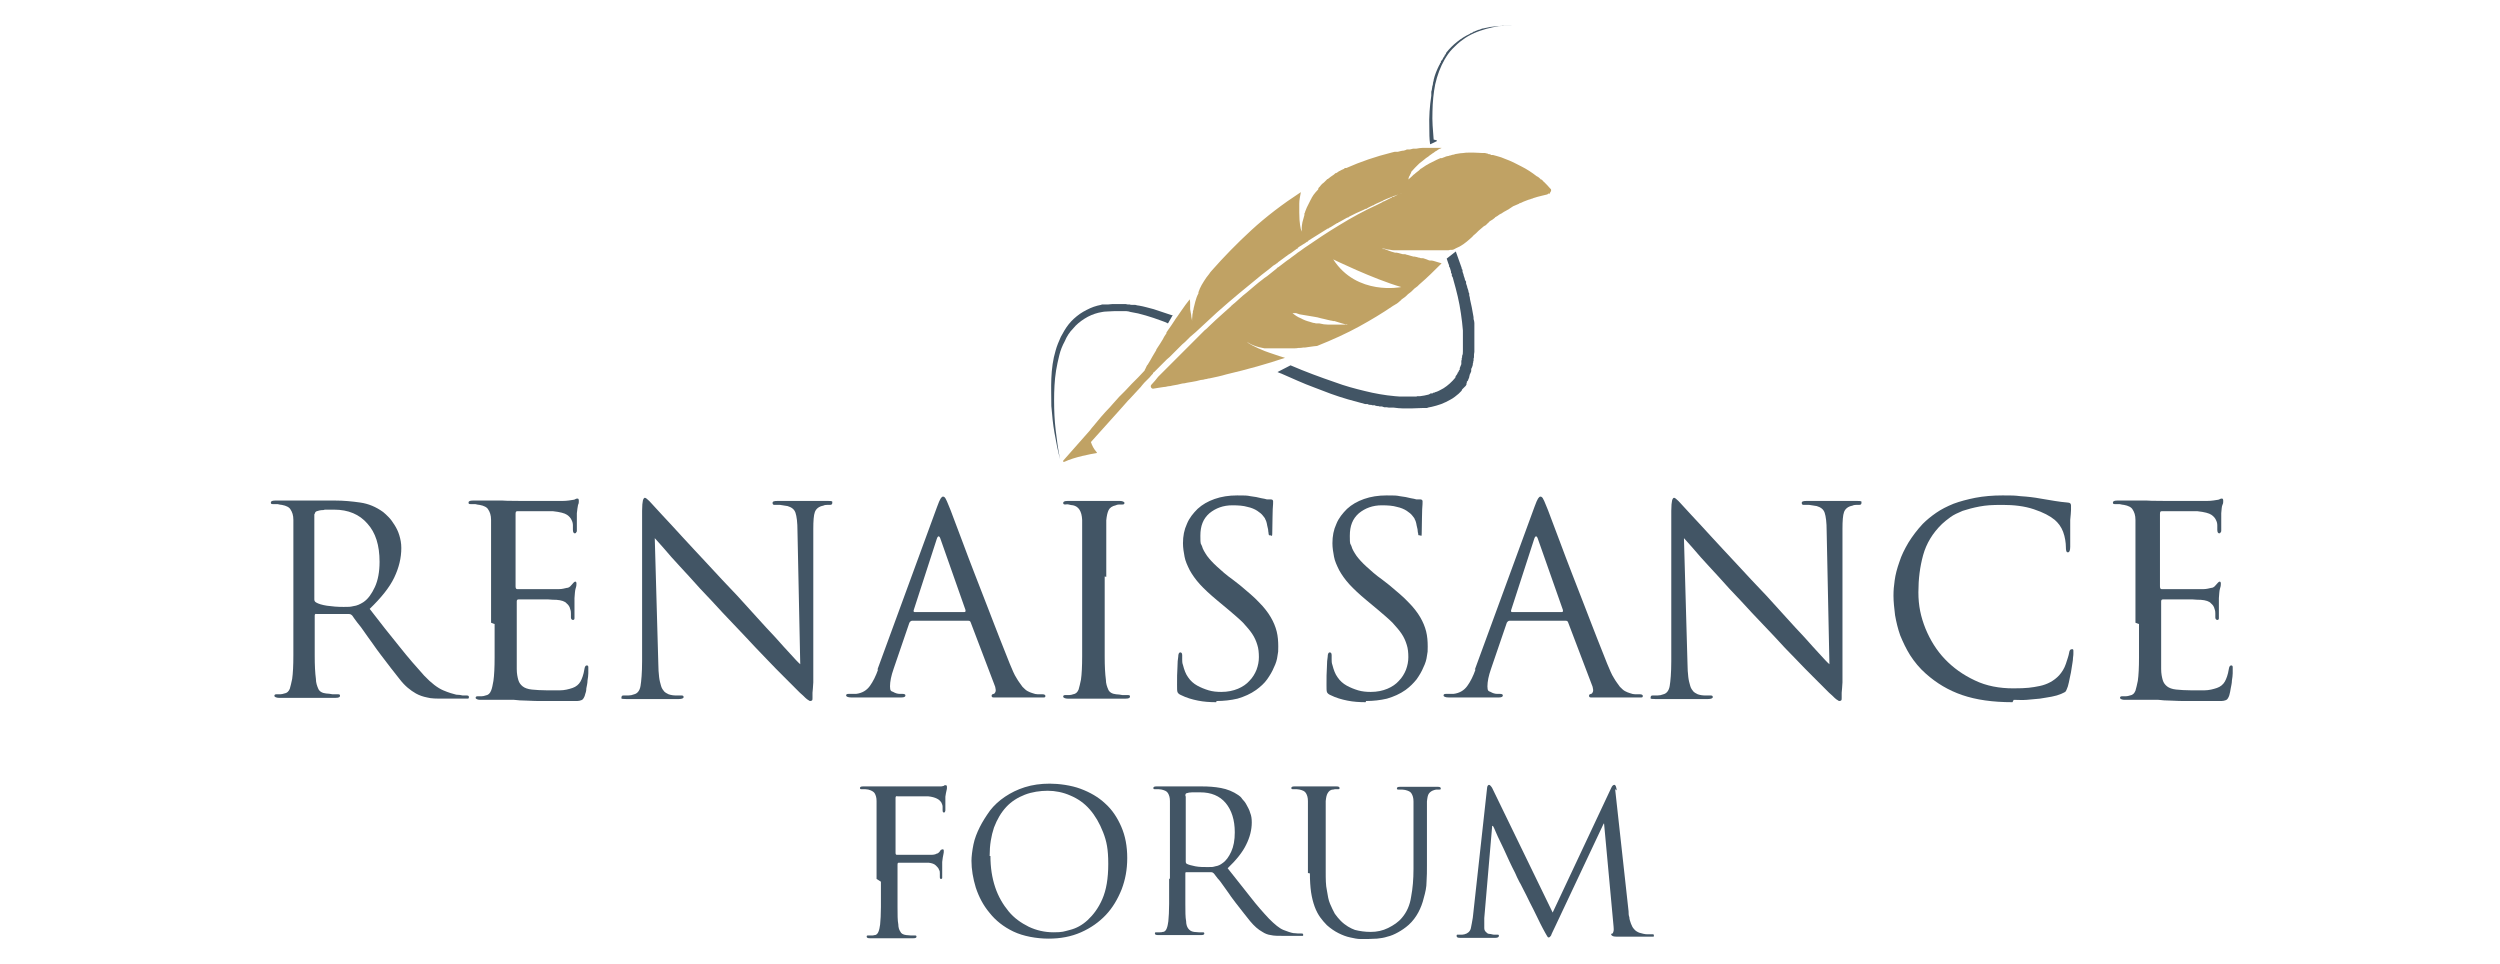
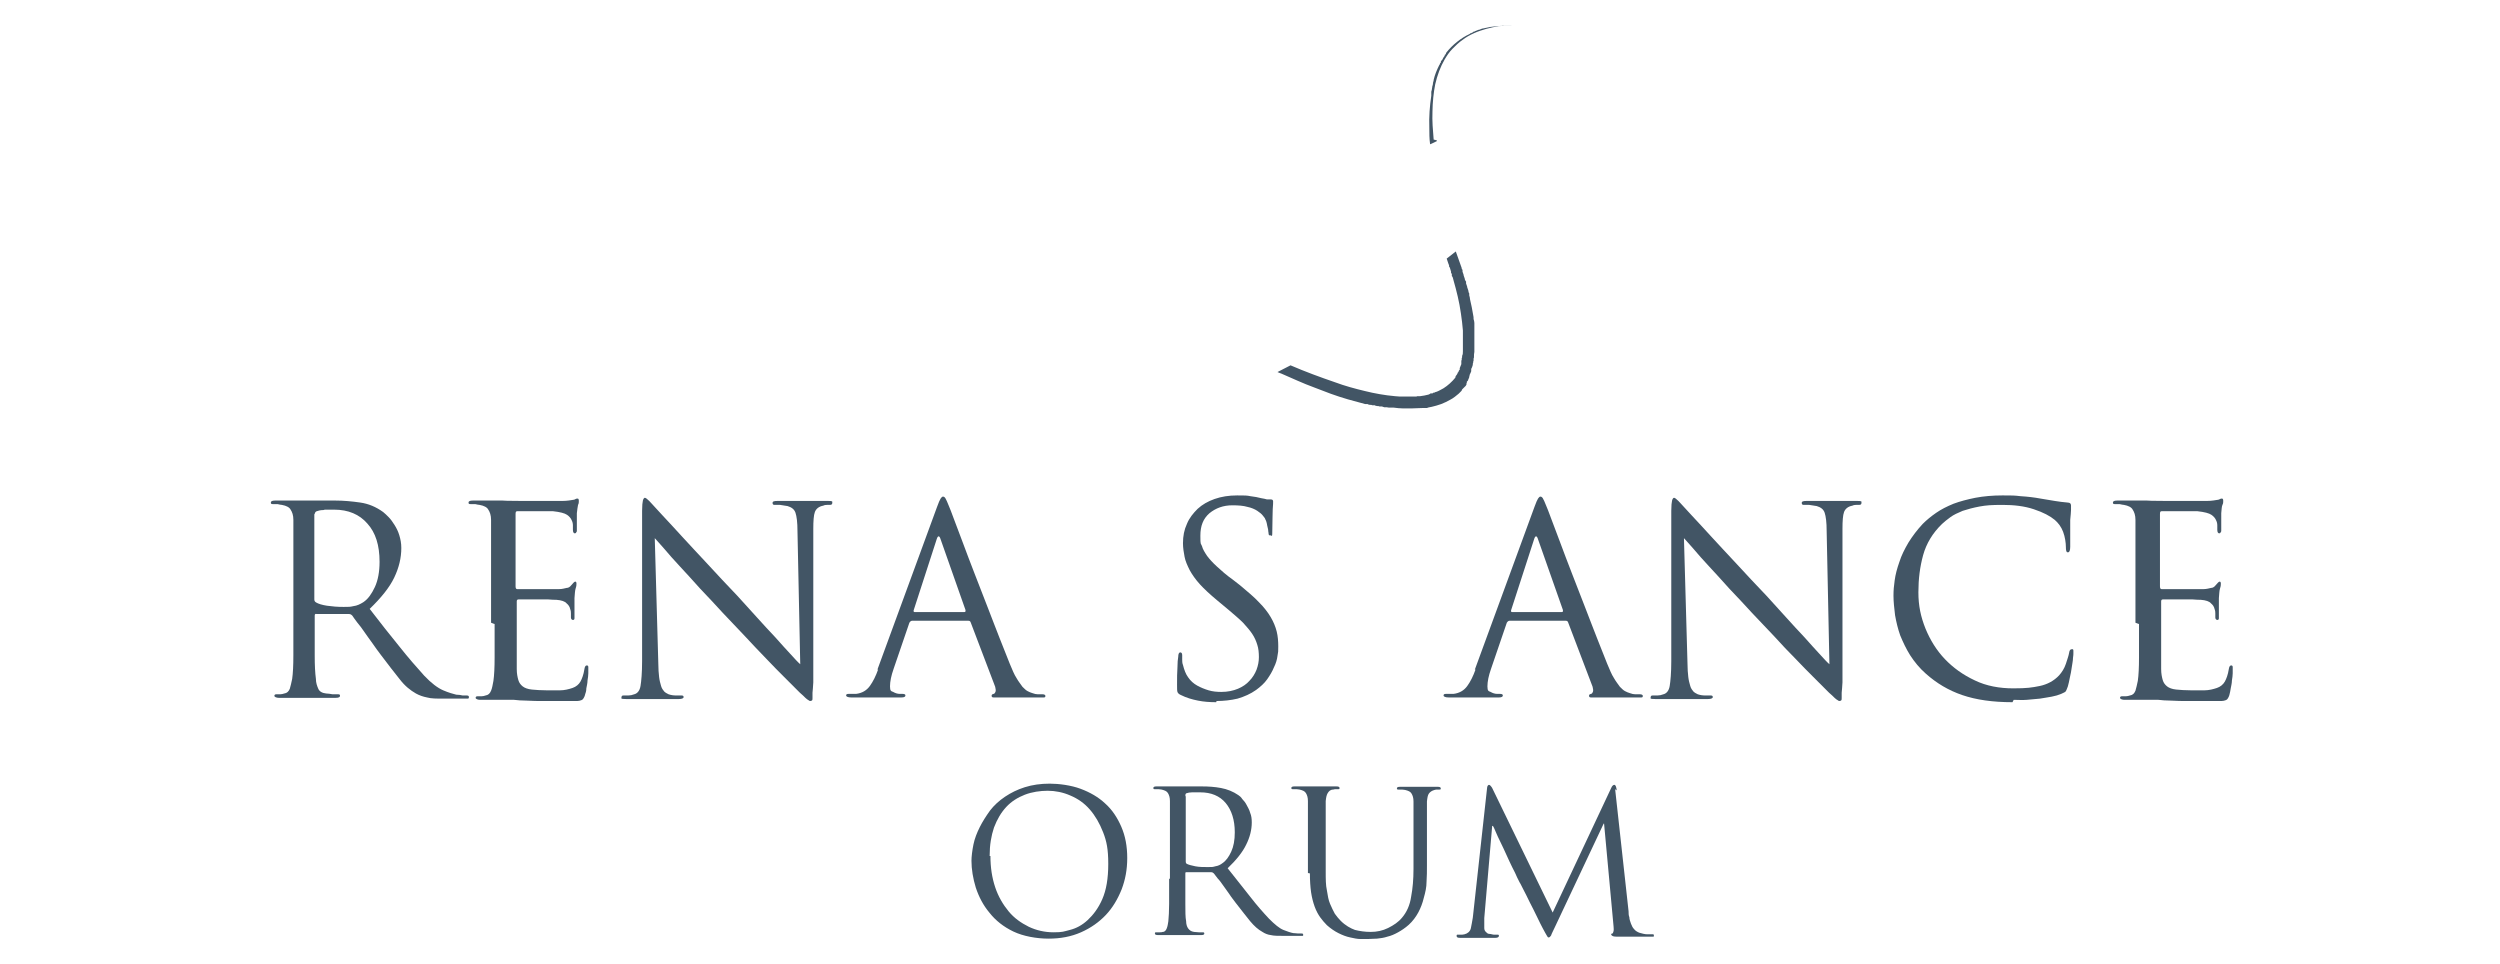
<svg xmlns="http://www.w3.org/2000/svg" id="uuid-dcedb856-11d3-4354-9ba8-1ebb8dcd0f06" viewBox="0 0 632.3 243.9">
  <defs>
    <style>.uuid-b0040e6c-122e-4970-a304-46c365c49d3b{fill:#c0a264;}.uuid-1014b784-d75f-4a9a-8806-a4036f59d32a{fill:#425565;}</style>
  </defs>
  <path class="uuid-1014b784-d75f-4a9a-8806-a4036f59d32a" d="M74.2,157.5v-21.9c0-1,0-1.8,0-2.4,0-.6,0-1.2,0-1.7,0-1.2-.3-2-.7-2.6-.3-.6-1.1-1-2.2-1.2-.3,0-.6-.1-1.1-.2-.5,0-.8,0-1.2,0s-.5-.1-.5-.4.3-.5,1.1-.5,1.6,0,2.4,0c.8,0,1.6,0,2.3,0s1.4,0,1.8,0,.8,0,.9,0c.2,0,.6,0,1.2,0,.6,0,1.4,0,2.2,0s1.6,0,2.4,0,1.4,0,2,0c2.1,0,4.2.2,6.3.5,2.1.3,4,1.1,5.8,2.4.4.3.9.8,1.4,1.3.5.5,1,1.2,1.5,2,.5.8.9,1.6,1.2,2.6.3,1,.5,2,.5,3.2,0,2.5-.6,5-1.8,7.5-1.2,2.5-3.3,5.1-6.2,7.9,2.7,3.5,5.2,6.7,7.5,9.5,2.3,2.9,4.4,5.3,6.3,7.4,1.8,1.9,3.4,3.1,4.8,3.7,1.4.6,2.5.9,3.3,1.1.6,0,1.2.1,1.6.2.4,0,.8,0,1,0,.4,0,.6.1.6.4s-.1.4-.3.4c-.2,0-.6,0-1.3,0h-4.7c-1.8,0-3.3,0-4.3-.3-1-.2-1.9-.5-2.8-1-1.4-.8-2.8-1.9-4.1-3.6-1.3-1.6-2.9-3.7-4.8-6.2-.7-.9-1.4-1.9-2.1-2.9-.7-1-1.4-1.9-2-2.8-.6-.9-1.2-1.7-1.8-2.4-.5-.7-1-1.3-1.3-1.8-.3-.3-.5-.4-.9-.4h-8.1c-.3-.1-.5,0-.5.4v1.6c0,3.2,0,6,0,8.5,0,2.5.1,4.4.3,5.9,0,1,.3,1.8.6,2.5.3.7,1,1.1,2,1.2.5,0,1,.1,1.6.2.6,0,1,0,1.4,0s.5.1.5.4-.3.5-1.1.5-1.8,0-2.8,0c-.9,0-1.8,0-2.5,0s-1.4,0-1.9,0-.8,0-.9,0c-.9,0-1.7,0-2.4,0s-1.4,0-2.1,0-1.3,0-1.8,0-1.1-.2-1.1-.5.2-.4.5-.4.6,0,1,0c.3,0,.7-.1,1-.2.7-.1,1.1-.5,1.4-1.2.2-.7.4-1.5.6-2.5.2-1.4.3-3.4.3-5.9s0-5.3,0-8.5h0ZM79.5,129.9v21.7c0,.3.1.6.5.8.5.3,1.4.6,2.7.8,1.4.2,2.7.3,4.2.3s1.6,0,2.5-.2c.9-.1,1.7-.5,2.5-1,1.2-.8,2.1-2.1,2.9-3.8.8-1.7,1.2-3.9,1.2-6.4,0-4.2-1-7.4-3.1-9.7-2-2.3-4.8-3.5-8.4-3.5s-1.9,0-2.7.1c-.8,0-1.4.2-1.7.3-.3.1-.5.4-.5.8Z" />
  <path class="uuid-1014b784-d75f-4a9a-8806-a4036f59d32a" d="M124.2,157.5v-21.9c0-1,0-1.8,0-2.4,0-.6,0-1.2,0-1.7,0-1.2-.3-2-.7-2.6-.3-.6-1.1-1-2.2-1.2-.3,0-.6-.1-1.1-.2-.5,0-.8,0-1.2,0s-.5-.1-.5-.4.3-.5,1.1-.5h2.4c.8,0,1.6,0,2.4,0h2.7c0,.1,7.2.1,7.2.1,1.8,0,3.5,0,5,0,1.6,0,2.5,0,2.9,0,1.3,0,2.2-.2,2.9-.3.2,0,.3-.1.5-.2s.3-.1.5-.1.3.2.3.6,0,.6-.2,1c-.1.5-.2,1.2-.3,2.1,0,.2,0,.5,0,.9,0,.4,0,.8,0,1.3,0,.5,0,.9,0,1.3s0,.7,0,.9c0,.2,0,.3-.2.5,0,.1-.2.2-.3.2-.3,0-.5-.3-.5-.9s0-.6,0-1.1-.1-.9-.3-1.3c-.2-.5-.6-1-1.2-1.4s-1.7-.7-3.5-.9c-.3,0-.9,0-1.8,0s-1.9,0-2.9,0-2,0-2.8,0h-1.6c-.3,0-.4.2-.4.7v18.3c0,.4.1.7.4.7h5c1.2,0,2.3,0,3.4,0,1.1,0,1.8,0,2.2,0,.8,0,1.4-.2,1.9-.3.5,0,.9-.3,1.2-.7.5-.6.8-.9,1-.9s.3.2.3.5,0,.6-.2,1.2-.2,1.4-.3,2.5c0,.3,0,.8,0,1.2s0,.8,0,1.3,0,.8,0,1.1,0,.6,0,.7c0,.3,0,.5,0,.8s-.2.4-.4.4-.5-.2-.5-.6,0-.7,0-1c0-.3,0-.7-.2-1.2-.1-.5-.4-1-.9-1.4-.4-.5-1.3-.8-2.6-.9-.4,0-1.1,0-2.1-.1-1,0-1.9,0-2.9,0s-1.9,0-2.8,0-1.4,0-1.7,0-.5.1-.5.5v17.1c0,1.2.2,2.1.4,2.8.2.7.6,1.2,1.1,1.6s1.3.7,2.3.8c1,.1,2.3.2,3.9.2s1.9,0,3.2,0c1.2,0,2.3-.3,3.2-.6.9-.3,1.6-.9,2-1.6.4-.7.8-1.8,1-3.1.1-.7.3-1,.6-1s.3.1.4.3c0,.2,0,.4,0,.7s0,.5,0,1c0,.5-.1,1.2-.2,1.8,0,.7-.2,1.4-.3,2,0,.7-.2,1.2-.3,1.5-.1.5-.3.8-.4,1s-.3.4-.6.5c-.3.1-.6.2-1,.2-.4,0-.9,0-1.6,0-2.5,0-4.7,0-6.5,0-1.8,0-3.4,0-4.7-.1-1.3,0-2.3-.1-3.2-.2-.8,0-1.5,0-2,0h-.9c-.5,0-1.1,0-1.8,0-.7,0-1.4,0-2.1,0-.7,0-1.3,0-1.8,0s-1.1-.2-1.1-.5.2-.4.5-.4.6,0,1,0,.7-.1,1-.2c.7-.1,1.1-.5,1.4-1.2s.4-1.5.6-2.5c.2-1.4.3-3.4.3-5.9s0-5.3,0-8.5h-.1Z" />
  <path class="uuid-1014b784-d75f-4a9a-8806-a4036f59d32a" d="M165.6,136l.9,31.8c0,1.4.1,2.5.2,3.4s.3,1.6.5,2.3.5,1,.8,1.4c.3.3.7.5,1.1.7.6.2,1.2.3,1.9.3.6,0,1.1,0,1.4,0s.5.1.5.4-.4.5-1.2.5c-1.9,0-3.5,0-4.7,0s-2,0-2.3,0-1.1,0-2.3,0c-1.2,0-2.6,0-4.1,0s-1.1-.2-1.1-.5.2-.4.5-.4.7,0,1.2,0c.5,0,1-.1,1.5-.3.8-.2,1.4-.9,1.6-2.1.2-1.2.4-3.3.4-6.3v-38c0-1.3.1-2.2.2-2.6s.3-.7.5-.7.6.3,1.1.8c.5.5.9,1,1.2,1.3.3.3,1,1.1,2.3,2.5,1.3,1.4,2.9,3.1,4.8,5.2,1.9,2.1,4.1,4.4,6.5,7,2.4,2.6,4.9,5.3,7.5,8,1.6,1.8,3.3,3.6,4.9,5.4,1.6,1.8,3.2,3.5,4.7,5.1,1.4,1.6,2.7,3,3.8,4.2,1.1,1.2,1.9,2.1,2.5,2.6l-.7-33.7c0-2.2-.2-3.7-.5-4.6-.3-.9-1-1.4-2-1.7-.6-.1-1.2-.2-1.9-.3-.6,0-1.1,0-1.4,0s-.5-.1-.5-.5.4-.5,1.3-.5,1.5,0,2.2,0c.7,0,1.4,0,2.1,0s1.2,0,1.6,0,.8,0,1,0c.3,0,1,0,2.1,0s2.2,0,3.6,0,1.2.1,1.2.5-.2.5-.7.5-.4,0-.6,0c-.2,0-.6,0-1,.2-1.1.2-1.8.8-2.1,1.6s-.4,2.3-.4,4.3v38.8c-.1,1.1-.1,2-.2,2.6,0,.6,0,1.1,0,1.4,0,.3,0,.5-.2.6,0,0-.2.1-.3.1s-.3,0-.5-.2c-.2-.1-.5-.3-.8-.6-.3-.3-.8-.8-1.4-1.3-.5-.5-1.3-1.3-2.2-2.2-.2-.2-.8-.8-2-2-1.2-1.2-2.6-2.6-4.3-4.4s-3.5-3.6-5.4-5.7c-1.9-2-3.8-4-5.6-5.9-1.9-2.1-3.8-4.1-5.7-6.1-1.8-2-3.5-3.9-5.1-5.6-1.6-1.7-2.9-3.2-4-4.5s-2-2.2-2.5-2.8h0Z" />
  <path class="uuid-1014b784-d75f-4a9a-8806-a4036f59d32a" d="M221.9,169.4l15.1-41.2c.4-1.1.7-1.8.9-2.1.2-.3.4-.5.6-.5s.4.1.6.4.5,1,.9,2c.2.4.6,1.5,1.2,3.1.6,1.6,1.4,3.7,2.3,6.1.9,2.4,1.9,5.1,3,7.9,1.1,2.9,2.2,5.7,3.3,8.5,1.1,2.8,2.1,5.5,3.1,8,1,2.5,1.8,4.6,2.5,6.3.6,1.4,1.1,2.7,1.7,3.6.5.9,1.1,1.6,1.5,2.2.5.5.9.9,1.3,1.1.4.2.8.4,1.2.5.5.2,1,.3,1.4.3.5,0,.9,0,1.2,0s.7.1.7.4-.1.4-.4.4-.6,0-.9,0h-3.9c-1,0-2,0-3.1,0-1.1,0-2.3,0-3.4,0-.6,0-1.1,0-1.4,0s-.5-.1-.5-.4.1-.4.5-.5c.2,0,.4-.3.5-.6.1-.3,0-.7-.1-1.2l-6.2-16.3c-.1-.3-.3-.4-.6-.4h-14.2c-.3,0-.5.2-.7.5l-4,11.7c-.6,1.7-.9,3.2-.9,4.4s.3,1.2.8,1.4c.5.3,1.1.5,1.7.5h.7c.4,0,.7.1.7.4s-.3.5-1,.5-.9,0-1.4,0c-.5,0-1,0-1.5,0s-1,0-1.4,0-.7,0-.9,0-.5,0-1,0c-.5,0-1.1,0-1.8,0s-1.4,0-2.3,0-1.6,0-2.4,0-1.3-.2-1.3-.5.2-.4.6-.4.5,0,.9,0c.4,0,.7,0,1,0,1.6-.2,2.7-.9,3.5-2,.8-1.1,1.5-2.5,2.1-4.2h0ZM231.2,154.8h12.7c.3,0,.3-.1.3-.5l-6.3-17.9c-.3-1-.7-1-1,0l-5.8,17.9c-.1.3,0,.5.2.5Z" />
-   <path class="uuid-1014b784-d75f-4a9a-8806-a4036f59d32a" d="M279.4,145.8v11.7c0,3.2,0,6,0,8.5,0,2.5.1,4.4.3,5.9,0,1,.3,1.8.6,2.5s1,1.1,2,1.2c.5,0,1,.1,1.6.2.6,0,1,0,1.4,0s.5.1.5.4-.3.5-1.1.5-1.8,0-2.8,0c-.9,0-1.8,0-2.5,0s-1.4,0-1.9,0-.8,0-.9,0-.4,0-.9,0c-.5,0-1.1,0-1.8,0s-1.4,0-2.1,0-1.3,0-1.8,0-1.1-.2-1.1-.5.2-.4.5-.4.6,0,1,0,.7-.1,1-.2c.7-.1,1.1-.5,1.4-1.2.2-.7.4-1.5.6-2.5.2-1.4.3-3.4.3-5.9s0-5.3,0-8.5v-21.9c0-1,0-1.8,0-2.4,0-.6,0-1.2,0-1.7-.1-2.2-.9-3.4-2.3-3.7-.3,0-.7-.1-1.1-.2s-.7,0-.9,0c-.3,0-.5-.1-.5-.4s.3-.5,1.1-.5,1.2,0,1.9,0c.8,0,1.4,0,2.1,0s1.2,0,1.8,0,.8,0,.9,0,.4,0,.9,0c.5,0,1.1,0,1.8,0s1.4,0,2.1,0,1.3,0,1.8,0,1.1.2,1.1.5-.2.4-.5.4-.5,0-.7,0c-.2,0-.6,0-1,.2-.9.2-1.5.6-1.8,1.2-.3.6-.5,1.5-.6,2.6,0,.5,0,1.1,0,1.7s0,1.4,0,2.4v10.2h0Z" />
  <path class="uuid-1014b784-d75f-4a9a-8806-a4036f59d32a" d="M307.6,177.6c-1.6,0-3.1-.1-4.6-.4-1.5-.3-2.9-.7-4.3-1.4-.5-.2-.8-.5-.9-.8s-.1-.9-.1-1.8c0-1.7,0-3.1.1-4.4,0-1.2.1-2.1.2-2.7,0-.7.2-1.1.5-1.1s.5.2.5.7,0,.7,0,1.1c0,.4,0,.9.2,1.4.3,1.2.7,2.3,1.3,3.1.6.9,1.4,1.6,2.3,2.1.9.5,1.9.9,2.9,1.2s2.1.4,3.2.4c1.6,0,3-.3,4.2-.8,1.2-.5,2.2-1.2,2.9-2,.8-.8,1.4-1.8,1.8-2.8.4-1.1.6-2.1.6-3.2s-.1-2.2-.4-3.1c-.3-1-.7-1.9-1.3-2.8-.6-.9-1.4-1.8-2.3-2.8-1-1-2.2-2-3.6-3.2l-3-2.5c-1.8-1.5-3.2-2.8-4.3-4-1.1-1.2-2-2.5-2.6-3.6-.6-1.2-1.1-2.3-1.3-3.4-.2-1.1-.4-2.2-.4-3.4,0-1.8.3-3.4,1-4.9.6-1.5,1.6-2.7,2.7-3.8,1.2-1.1,2.6-1.9,4.3-2.5,1.7-.6,3.6-.9,5.7-.9s2.4,0,3.4.2c1,.1,1.9.3,2.7.5.6.1,1.1.2,1.4.3.3,0,.6,0,.9,0,.4,0,.7.1.7.5s0,.8-.1,2c0,1.1-.1,2.8-.1,5.1s-.1,1.5-.5,1.5-.3,0-.4-.2,0-.4-.1-.6c0-.4-.1-1-.3-1.7-.1-.7-.3-1.3-.5-1.6,0-.2-.3-.5-.6-.9s-.8-.8-1.4-1.2c-.6-.4-1.5-.8-2.5-1-1-.3-2.3-.4-3.8-.4-2.3,0-4.2.7-5.8,2-1.6,1.4-2.3,3.2-2.3,5.7s.1,1.8.4,2.6c.2.8.7,1.6,1.3,2.5.6.8,1.4,1.7,2.5,2.7s2.3,2.1,4,3.3l1.8,1.4c1.9,1.6,3.6,3,4.8,4.3,1.3,1.3,2.3,2.6,3,3.8.7,1.2,1.2,2.4,1.5,3.6.3,1.2.4,2.5.4,3.8s0,1.4-.2,2.4c-.1.9-.4,1.9-.9,2.9-.4,1-1,2-1.7,3s-1.7,1.9-2.8,2.7c-1.4,1-3,1.7-4.7,2.2-1.7.4-3.5.6-5.3.6h0Z" />
-   <path class="uuid-1014b784-d75f-4a9a-8806-a4036f59d32a" d="M345.4,177.6c-1.6,0-3.1-.1-4.6-.4-1.5-.3-2.9-.7-4.3-1.4-.5-.2-.8-.5-.9-.8s-.1-.9-.1-1.8c0-1.7,0-3.1.1-4.4,0-1.2.1-2.1.2-2.7,0-.7.2-1.1.5-1.1s.5.2.5.7,0,.7,0,1.1c0,.4,0,.9.2,1.4.3,1.2.7,2.3,1.3,3.1.6.9,1.4,1.6,2.3,2.1.9.5,1.9.9,2.9,1.2s2.1.4,3.2.4c1.6,0,3-.3,4.2-.8,1.2-.5,2.2-1.2,2.9-2,.8-.8,1.4-1.8,1.8-2.8.4-1.1.6-2.1.6-3.2s-.1-2.2-.4-3.1c-.3-1-.7-1.9-1.3-2.8-.6-.9-1.4-1.8-2.3-2.8-1-1-2.2-2-3.6-3.2l-3-2.5c-1.8-1.5-3.2-2.8-4.3-4-1.1-1.2-2-2.5-2.6-3.6-.6-1.2-1.1-2.3-1.3-3.4-.2-1.1-.4-2.2-.4-3.4,0-1.8.3-3.4,1-4.9.6-1.5,1.6-2.7,2.7-3.8,1.2-1.1,2.6-1.9,4.3-2.5,1.7-.6,3.6-.9,5.7-.9s2.4,0,3.4.2c1,.1,1.9.3,2.7.5.6.1,1.1.2,1.4.3.3,0,.6,0,.9,0,.4,0,.7.1.7.5s0,.8-.1,2c0,1.1-.1,2.8-.1,5.1s-.1,1.5-.5,1.5-.3,0-.4-.2c0-.1,0-.4-.1-.6,0-.4-.1-1-.3-1.7-.1-.7-.3-1.3-.5-1.6,0-.2-.3-.5-.6-.9s-.8-.8-1.4-1.2c-.6-.4-1.5-.8-2.5-1-1-.3-2.3-.4-3.8-.4-2.3,0-4.2.7-5.8,2-1.6,1.4-2.3,3.2-2.3,5.7s.1,1.8.4,2.6c.2.8.7,1.6,1.3,2.5.6.8,1.4,1.7,2.5,2.7s2.3,2.1,4,3.3l1.8,1.4c1.9,1.6,3.6,3,4.8,4.3,1.3,1.3,2.3,2.6,3,3.8.7,1.2,1.2,2.4,1.5,3.6.3,1.2.4,2.5.4,3.8s0,1.4-.2,2.4c-.1.9-.4,1.9-.9,2.9-.4,1-1,2-1.7,3-.8,1-1.7,1.9-2.8,2.7-1.4,1-3,1.7-4.7,2.2-1.7.4-3.5.6-5.3.6h0Z" />
  <path class="uuid-1014b784-d75f-4a9a-8806-a4036f59d32a" d="M373,169.4l15.1-41.2c.4-1.1.7-1.8.9-2.1.2-.3.4-.5.6-.5s.4.1.6.4.5,1,.9,2c.2.4.6,1.5,1.2,3.1s1.4,3.7,2.3,6.1c.9,2.4,1.9,5.1,3,7.9,1.1,2.9,2.2,5.7,3.3,8.5,1.1,2.8,2.1,5.5,3.1,8,1,2.5,1.8,4.6,2.5,6.3.6,1.4,1.1,2.7,1.7,3.6.5.9,1.1,1.6,1.5,2.2.5.5.9.9,1.3,1.1.4.2.8.4,1.2.5.5.2,1,.3,1.4.3.5,0,.9,0,1.2,0s.7.1.7.4-.1.4-.4.4-.6,0-.9,0h-3.9c-1,0-2,0-3.1,0-1.1,0-2.3,0-3.4,0-.6,0-1.1,0-1.4,0s-.5-.1-.5-.4.1-.4.5-.5c.2,0,.4-.3.5-.6.1-.3,0-.7-.1-1.2l-6.2-16.3c-.1-.3-.3-.4-.6-.4h-14.2c-.3,0-.5.2-.7.5l-4,11.7c-.6,1.7-.9,3.2-.9,4.4s.3,1.2.8,1.4c.5.3,1.1.5,1.7.5h.7c.4,0,.7.1.7.4s-.3.5-1,.5-.9,0-1.4,0c-.5,0-1,0-1.5,0s-1,0-1.4,0-.7,0-.9,0-.5,0-1,0c-.5,0-1.1,0-1.8,0s-1.4,0-2.3,0-1.6,0-2.4,0-1.3-.2-1.3-.5.2-.4.6-.4.5,0,.9,0c.4,0,.7,0,1,0,1.6-.2,2.7-.9,3.5-2,.8-1.1,1.5-2.5,2.1-4.2h0ZM382.3,154.8h12.7c.3,0,.3-.1.3-.5l-6.3-17.9c-.3-1-.7-1-1,0l-5.8,17.9c-.1.3,0,.5.2.5Z" />
  <path class="uuid-1014b784-d75f-4a9a-8806-a4036f59d32a" d="M425.9,136l.9,31.8c0,1.4.1,2.5.2,3.4s.3,1.6.5,2.3.5,1,.8,1.4c.3.3.7.5,1.1.7.6.2,1.2.3,1.9.3.6,0,1.1,0,1.4,0s.5.1.5.4-.4.5-1.2.5c-1.9,0-3.5,0-4.7,0s-2,0-2.3,0-1.1,0-2.3,0c-1.2,0-2.6,0-4.1,0s-1.1-.2-1.1-.5.2-.4.5-.4.7,0,1.2,0c.5,0,1-.1,1.5-.3.8-.2,1.4-.9,1.6-2.1.2-1.2.4-3.3.4-6.3v-38c0-1.3.1-2.2.2-2.6s.3-.7.5-.7.6.3,1.1.8c.5.5.9,1,1.2,1.3.3.3,1,1.1,2.3,2.5,1.3,1.4,2.9,3.1,4.8,5.2,1.9,2.1,4.1,4.4,6.5,7,2.4,2.6,4.9,5.3,7.5,8,1.6,1.8,3.3,3.6,4.9,5.4s3.2,3.5,4.7,5.1c1.4,1.6,2.7,3,3.8,4.2,1.1,1.2,1.9,2.1,2.5,2.6l-.7-33.7c0-2.2-.2-3.7-.5-4.6-.3-.9-1-1.4-2-1.7-.6-.1-1.2-.2-1.9-.3-.6,0-1.1,0-1.4,0s-.5-.1-.5-.5.4-.5,1.3-.5,1.5,0,2.2,0c.7,0,1.4,0,2.1,0s1.2,0,1.6,0,.8,0,1,0c.3,0,1,0,2.1,0s2.2,0,3.6,0,1.2.1,1.2.5-.2.5-.7.5-.4,0-.6,0c-.2,0-.6,0-1,.2-1.1.2-1.8.8-2.1,1.6s-.4,2.3-.4,4.3v38.8c-.1,1.1-.1,2-.2,2.6,0,.6,0,1.1,0,1.4,0,.3,0,.5-.2.6,0,0-.2.1-.3.1s-.3,0-.5-.2c-.2-.1-.5-.3-.8-.6-.3-.3-.8-.8-1.4-1.3-.5-.5-1.3-1.3-2.2-2.2-.2-.2-.8-.8-2-2-1.2-1.2-2.6-2.6-4.3-4.4-1.7-1.7-3.5-3.6-5.4-5.7-1.9-2-3.8-4-5.6-5.9-1.9-2.1-3.8-4.1-5.7-6.1-1.8-2-3.5-3.9-5.1-5.6-1.6-1.7-2.9-3.2-4-4.5s-2-2.2-2.5-2.8h0Z" />
  <path class="uuid-1014b784-d75f-4a9a-8806-a4036f59d32a" d="M509,177.6c-5,0-9.2-.6-12.7-1.8-3.5-1.2-6.5-3-9.2-5.4-1.6-1.4-2.9-3-4-4.7-1-1.6-1.8-3.3-2.5-5-.6-1.7-1-3.4-1.3-5.1-.2-1.7-.4-3.4-.4-4.9s.1-2.4.3-3.9c.2-1.5.6-3,1.2-4.7.5-1.6,1.3-3.2,2.3-4.9,1-1.6,2.2-3.2,3.6-4.7,1-1,2.1-1.9,3.4-2.8,1.3-.9,2.7-1.6,4.4-2.3,1.6-.6,3.5-1.1,5.5-1.5,2.1-.4,4.4-.6,6.9-.6s2.9,0,4.6.2c1.7.1,3.4.3,5,.6,1.3.2,2.5.4,3.6.6,1.1.2,2.2.3,3.2.4.3,0,.6.1.7.2.1.1.2.3.2.5s0,.7,0,1.2c0,.5-.1,1.4-.2,2.5,0,.5,0,1.1,0,1.8s0,1.4,0,2,0,1.3,0,1.8c0,.5,0,.9,0,1.2,0,.9-.2,1.4-.6,1.4s-.5-.5-.5-1.4-.2-2.5-.7-3.8-1.2-2.2-2.1-3c-1.2-1-2.9-1.9-5.3-2.7-2.4-.8-5-1.1-7.9-1.1s-4.1.1-5.8.4c-1.6.3-3.1.7-4.3,1.1-1.2.5-2.3,1-3.1,1.6-.8.6-1.6,1.2-2.1,1.7-2.4,2.3-4,5-4.8,7.9-.8,2.9-1.2,6-1.2,9.4s.6,6.2,1.8,9.2c1.2,2.9,2.8,5.5,4.9,7.7,2.1,2.2,4.6,4,7.6,5.4,2.9,1.4,6.2,2,9.7,2s4.7-.2,6.7-.6c1.9-.4,3.6-1.3,4.9-2.7.7-.8,1.3-1.7,1.7-2.9.4-1.2.7-2.1.8-2.7.1-.7.3-1,.7-1s.3,0,.4.3c0,.2,0,.4,0,.7s0,.5-.1,1.2c0,.7-.2,1.5-.3,2.3-.1.9-.3,1.8-.5,2.7s-.3,1.6-.5,2.2c-.2.6-.4,1-.5,1.2-.1.2-.5.4-1.2.7-.7.3-1.4.5-2.4.7s-1.9.3-3,.5c-1.1.1-2.2.2-3.3.3s-2.2,0-3.3,0h0Z" />
  <path class="uuid-1014b784-d75f-4a9a-8806-a4036f59d32a" d="M540.1,157.5v-21.9c0-1,0-1.8,0-2.4,0-.6,0-1.2,0-1.7,0-1.2-.3-2-.7-2.6-.3-.6-1.1-1-2.2-1.2-.3,0-.6-.1-1.1-.2-.5,0-.8,0-1.2,0s-.5-.1-.5-.4.3-.5,1.1-.5h2.4c.8,0,1.6,0,2.4,0h2.7c0,.1,7.2.1,7.2.1,1.8,0,3.5,0,5,0,1.6,0,2.5,0,2.9,0,1.3,0,2.2-.2,2.9-.3.2,0,.3-.1.5-.2s.3-.1.5-.1.3.2.3.6,0,.6-.2,1-.2,1.2-.3,2.1c0,.2,0,.5,0,.9,0,.4,0,.8,0,1.3,0,.5,0,.9,0,1.3s0,.7,0,.9c0,.2,0,.3-.2.5,0,.1-.2.2-.3.2-.3,0-.5-.3-.5-.9s0-.6,0-1.1c0-.5-.1-.9-.3-1.3-.2-.5-.6-1-1.2-1.4s-1.7-.7-3.5-.9c-.3,0-.9,0-1.8,0s-1.9,0-2.9,0-2,0-2.8,0h-1.6c-.3,0-.4.2-.4.7v18.3c0,.4.1.7.4.7h5c1.2,0,2.3,0,3.4,0,1.1,0,1.8,0,2.2,0,.8,0,1.4-.2,1.9-.3.5,0,.9-.3,1.2-.7.5-.6.8-.9,1-.9s.3.2.3.5,0,.6-.2,1.2-.2,1.4-.3,2.5c0,.3,0,.8,0,1.2s0,.8,0,1.3,0,.8,0,1.1,0,.6,0,.7c0,.3,0,.5,0,.8s-.2.4-.4.4-.5-.2-.5-.6,0-.7,0-1c0-.3,0-.7-.2-1.2-.1-.5-.4-1-.9-1.4-.4-.5-1.3-.8-2.6-.9-.4,0-1.1,0-2.1-.1-1,0-1.9,0-2.9,0s-1.9,0-2.8,0-1.4,0-1.7,0-.5.1-.5.5v17.1c0,1.2.2,2.1.4,2.8.2.7.6,1.2,1.1,1.6s1.3.7,2.3.8c1,.1,2.3.2,3.9.2s1.9,0,3.2,0c1.2,0,2.3-.3,3.2-.6.9-.3,1.6-.9,2-1.6.4-.7.8-1.8,1-3.1.1-.7.3-1,.6-1s.3.1.4.3c0,.2,0,.4,0,.7s0,.5,0,1c0,.5-.1,1.2-.2,1.8,0,.7-.2,1.4-.3,2s-.2,1.2-.3,1.5c-.1.5-.3.8-.4,1s-.3.4-.6.5c-.3.1-.6.2-1,.2-.4,0-.9,0-1.6,0-2.5,0-4.7,0-6.5,0-1.8,0-3.4,0-4.7-.1-1.3,0-2.3-.1-3.2-.2-.8,0-1.5,0-2,0h-.9c-.5,0-1.1,0-1.8,0-.7,0-1.4,0-2.1,0-.7,0-1.3,0-1.8,0s-1.1-.2-1.1-.5.2-.4.5-.4.6,0,1,0c.3,0,.7-.1,1-.2.7-.1,1.1-.5,1.4-1.2.2-.7.4-1.5.6-2.5.2-1.4.3-3.4.3-5.9s0-5.3,0-8.5h-.1Z" />
-   <path class="uuid-1014b784-d75f-4a9a-8806-a4036f59d32a" d="M221.7,222.3v-18.4c0-.5,0-.9,0-1.3,0-.9-.2-1.5-.5-2-.3-.4-.8-.7-1.6-.9-.2,0-.5-.1-.8-.1h-.9c-.2,0-.4,0-.4-.3s.3-.4.8-.4h1.8c.6,0,1.2,0,1.8,0h2.1c0,0,12.3,0,12.3,0,.5,0,.9,0,1.3,0,.4,0,.7,0,.9-.1.2,0,.3-.1.4-.2,0,0,.2,0,.3,0,.2,0,.3.1.3.5s0,.4-.1.8-.2.9-.3,1.6v.7c0,.3,0,.6,0,1,0,.3,0,.7,0,1,0,.3,0,.5,0,.7,0,.1,0,.3-.1.4,0,.1-.1.2-.3.2-.2,0-.3-.2-.3-.6s0-.5,0-.9-.2-.7-.3-1c-.2-.3-.5-.7-1.1-1-.6-.3-1.3-.5-2.3-.6h-7.7c-.3-.1-.5,0-.5.4v13.9c0,.3.1.5.3.5h6.4c0,0,1.2,0,1.2,0,.3,0,.7,0,1.1,0,.6,0,1.1-.1,1.4-.3.3,0,.6-.3.9-.7,0-.1.2-.3.3-.3s.2-.1.3-.1c.2,0,.3.1.3.4s0,.5-.1.9-.2,1-.3,1.9c0,.3,0,.6,0,.9,0,.3,0,.7,0,1,0,.3,0,.6,0,.9v.5c0,.2,0,.5,0,.7,0,.2-.1.3-.3.3s-.3-.1-.3-.5c0-.3,0-.5,0-.9s0-.6-.2-.9c-.1-.4-.4-.7-.8-1.1-.4-.4-1-.6-1.8-.7-.3,0-.8,0-1.6,0-.8,0-1.5,0-2.4,0h-3.6c-.2,0-.3.1-.3.5v10.7c0,1.9,0,3.4.2,4.4,0,.7.2,1.4.5,1.8.2.5.7.8,1.5.9.4,0,.8.1,1.2.1s.8,0,1,0,.4,0,.4.3-.3.4-.8.4h-2.1c-.7,0-1.4,0-1.9,0-.6,0-1.1,0-1.4,0h-1.3c-.4,0-.8,0-1.3,0-.5,0-1,0-1.6,0h-1.4c-.5,0-.8-.1-.8-.4s.1-.3.4-.3.5,0,.8,0c.3,0,.5,0,.8-.1.5,0,.8-.4,1-.9.2-.5.3-1.1.4-1.8.1-1.1.2-2.5.2-4.4v-6.4h0Z" />
  <path class="uuid-1014b784-d75f-4a9a-8806-a4036f59d32a" d="M245.7,217.9c0-1.3.2-2.8.5-4.3.3-1.5.9-3,1.6-4.4.7-1.4,1.6-2.8,2.6-4.2,1-1.3,2.3-2.5,3.8-3.5,1.5-1,3.1-1.8,5-2.4,1.9-.6,4-.9,6.3-.9s5.4.4,7.8,1.3c2.4.9,4.5,2.1,6.2,3.7,1.8,1.6,3.1,3.6,4.1,5.9,1,2.3,1.5,4.9,1.5,7.9s-.5,5.5-1.4,7.9c-1,2.5-2.3,4.7-4,6.5-1.7,1.8-3.8,3.3-6.3,4.4-2.5,1.1-5.2,1.6-8.2,1.6s-6.4-.6-8.9-1.8c-2.5-1.2-4.5-2.8-6-4.7-1.6-1.9-2.7-4-3.5-6.4-.7-2.3-1.1-4.6-1.1-6.9h0ZM250.5,216.5c0,2.9.4,5.5,1.2,7.9.8,2.4,2,4.4,3.4,6.1,1.4,1.7,3.1,2.9,5.1,3.9,1.9.9,4,1.4,6.3,1.4s2.5-.2,4.1-.6c1.6-.4,3.1-1.2,4.5-2.5s2.7-3,3.7-5.3c1-2.3,1.5-5.2,1.5-8.9s-.4-5.7-1.3-8c-.9-2.3-2-4.2-3.4-5.8-1.4-1.6-3-2.7-4.9-3.5-1.8-.8-3.8-1.2-5.7-1.2s-4,.3-5.8,1c-1.8.7-3.4,1.7-4.7,3.1-1.3,1.4-2.3,3.1-3.1,5.2-.7,2.1-1.1,4.4-1.1,7.2h0Z" />
  <path class="uuid-1014b784-d75f-4a9a-8806-a4036f59d32a" d="M295.9,222.3v-18.4c0-.5,0-.9,0-1.3,0-.9-.2-1.5-.5-2s-.8-.7-1.6-.9c-.2,0-.5-.1-.8-.1h-.9c-.2,0-.4,0-.4-.3s.3-.4.8-.4h1.8c.6,0,1.2,0,1.8,0,.5,0,1,0,1.4,0h1.6c.5,0,1,0,1.6,0,.6,0,1.2,0,1.8,0h1.5c1.6,0,3.2.1,4.8.4,1.6.3,3.1.9,4.4,1.8.3.2.7.5,1,1,.4.4.8.9,1.1,1.5.3.6.7,1.2.9,2,.3.7.4,1.5.4,2.4,0,1.9-.5,3.8-1.4,5.6-.9,1.9-2.5,3.9-4.7,6,2.1,2.6,4,5.1,5.7,7.2,1.7,2.2,3.3,4,4.8,5.6,1.4,1.4,2.6,2.4,3.6,2.8,1,.4,1.9.7,2.5.8.5,0,.9.1,1.2.1h.8c.3,0,.5,0,.5.3s0,.3-.3.3c-.2,0-.5,0-1,0h-3.6c-1.4,0-2.5,0-3.3-.2-.8-.1-1.5-.4-2.1-.8-1.1-.6-2.1-1.5-3.1-2.7-1-1.2-2.2-2.8-3.7-4.7-.5-.7-1.1-1.4-1.6-2.2-.5-.7-1-1.4-1.5-2.1s-.9-1.3-1.4-1.8c-.4-.5-.8-1-1-1.3-.2-.2-.4-.3-.7-.3h-6.2c-.2,0-.3,0-.3.3v7.7c0,1.9,0,3.4.2,4.4,0,.7.2,1.4.5,1.8s.7.8,1.5.9c.4,0,.8.1,1.2.1s.8,0,1,0,.4,0,.4.3-.3.4-.8.4h-2.1c-.7,0-1.4,0-1.9,0-.6,0-1.1,0-1.4,0h-.7c-.7,0-1.3,0-1.8,0-.5,0-1,0-1.6,0h-1.4c-.5,0-.8-.1-.8-.4s.1-.3.4-.3.5,0,.8,0c.3,0,.5,0,.8-.1.5,0,.8-.4,1-.9.2-.5.3-1.1.4-1.8.1-1.1.2-2.5.2-4.4v-6.4h0ZM299.9,201.5v16.4c0,.3.1.5.3.6.4.2,1.1.4,2.1.6s2.1.2,3.2.2,1.2,0,1.9-.2c.7-.1,1.3-.4,1.8-.8.9-.6,1.6-1.6,2.2-2.9.6-1.3.9-2.9.9-4.9,0-3.1-.8-5.6-2.3-7.4-1.5-1.8-3.7-2.7-6.4-2.7s-1.4,0-2.1,0c-.6,0-1,.1-1.3.2-.3,0-.4.3-.4.6h0Z" />
  <path class="uuid-1014b784-d75f-4a9a-8806-a4036f59d32a" d="M330.8,220.8v-16.9c0-.5,0-.9,0-1.3,0-.9-.2-1.5-.5-2s-.8-.7-1.6-.9c-.2,0-.5-.1-.8-.1h-.9c-.2,0-.4,0-.4-.3s.3-.4.8-.4h1.8c.6,0,1.2,0,1.8,0,.5,0,1,0,1.4,0h1.5c.4,0,.8,0,1.3,0,.5,0,1,0,1.5,0h1.3c.5,0,.8.1.8.4s-.1.3-.4.3h-.5c-.2,0-.4,0-.7.1-.7,0-1.1.4-1.4.9-.3.5-.4,1.1-.5,2,0,.4,0,.8,0,1.3v16.6c0,1.8,0,3.4.3,4.7.2,1.3.4,2.5.8,3.4s.8,1.8,1.2,2.5c.5.7,1,1.3,1.5,1.8,1.2,1.2,2.5,1.9,3.6,2.3,1.2.3,2.5.5,4,.5s3-.3,4.4-1c1.4-.7,2.6-1.5,3.5-2.6,1.2-1.4,2-3.2,2.3-5.3.4-2.1.6-4.4.6-7v-15.8c0-.5,0-.9,0-1.3,0-.9-.2-1.5-.5-2s-.8-.7-1.6-.9c-.2,0-.5-.1-.8-.1h-.9c-.2,0-.4,0-.4-.3s.3-.4.8-.4h1.8c.6,0,1.2,0,1.6,0,.5,0,.9,0,1.3,0h1.2c.3,0,.7,0,1.1,0,.4,0,.9,0,1.3,0h1.2c.5,0,.8.1.8.4s-.1.3-.4.3h-.5c-.2,0-.4,0-.7.1-.7.2-1.1.5-1.4.9s-.4,1.1-.5,2c0,.4,0,.8,0,1.3v14.9c0,1.4,0,2.7-.1,4.1,0,1.4-.3,2.7-.7,4.1-.3,1.3-.8,2.6-1.4,3.7s-1.4,2.2-2.4,3.1c-.9.8-1.8,1.4-2.7,1.9-.9.5-1.8.9-2.7,1.1-.9.3-1.7.4-2.6.5-.8,0-1.6.1-2.4.1s-1,0-1.8,0c-.8,0-1.7-.2-2.6-.4-1-.2-2-.6-3-1.1-1-.5-2-1.2-2.9-2-.6-.6-1.2-1.3-1.7-2s-1-1.6-1.4-2.7c-.4-1.1-.7-2.3-.9-3.6-.2-1.4-.3-3-.3-4.8h0Z" />
  <path class="uuid-1014b784-d75f-4a9a-8806-a4036f59d32a" d="M408.5,199.6l3.4,30.9c0,.5,0,1,.2,1.5,0,.5.2,1,.4,1.6.2.5.4,1,.8,1.4.3.4.8.7,1.3.9.7.2,1.4.4,2,.4.6,0,1,0,1.3,0s.4,0,.4.3,0,.3-.3.3-.5,0-.8,0h-3.9c-.9,0-1.7,0-2.5,0-.8,0-1.5,0-1.9,0-.6,0-1-.1-1.1-.2s-.3-.2-.3-.3c0-.2.1-.3.3-.3.1,0,.2-.2.3-.6s0-.8,0-1.2l-2.4-26h-.1l-12.3,26.1c-.5,1.1-.9,1.8-1,2.2-.2.3-.4.5-.6.5s-.3-.1-.5-.5c-.2-.3-.5-.9-1-1.8-.3-.6-.8-1.5-1.4-2.8-.6-1.2-1.2-2.5-1.9-3.8-.6-1.3-1.2-2.4-1.7-3.4-.5-1-.8-1.6-.9-1.7,0-.1-.3-.5-.6-1.2-.3-.7-.7-1.6-1.2-2.5-.5-1-1-2.1-1.5-3.2-.5-1.1-1-2.2-1.5-3.2s-.9-1.9-1.2-2.6-.5-1.2-.7-1.5h-.2l-2,23.3c0,.4,0,.8,0,1.2v1.3c0,.4.1.7.4,1s.5.5.9.5c.4,0,.8.2,1.2.2.3,0,.6,0,.8,0,.3,0,.4,0,.4.3,0,.3-.3.5-.9.5h-1.4c-.5,0-1,0-1.4,0-.5,0-.8,0-1.2,0h-1.3c-.3,0-.7,0-1.1,0-.4,0-.8,0-1.3,0h-1.2c-.6,0-.9-.1-.9-.5s.2-.3.5-.3h.6c.2,0,.5,0,.9-.1.8-.2,1.4-.7,1.6-1.5.2-.8.3-1.7.5-2.7l3.6-32.7c0-.6.3-.9.5-.9s.5.3.8.8l15.3,31.5,14.8-31.5c.2-.5.5-.8.8-.8s.5.5.6,1.4h0Z" />
  <path class="uuid-1014b784-d75f-4a9a-8806-a4036f59d32a" d="M370.8,97.3h0c0-.1.1-.3.1-.3,0,0,0-.2.1-.2v-.3c.1,0,.3-.3.3-.3,0,0,0-.2.1-.3l.2-.5s0,0,0-.1h0c0-.1.1-.4.1-.4,0-.2.1-.3.2-.5l.2-.5c0,0,0-.2,0-.3v-.3c.2-.3.3-.7.4-1h0v-.3c0,0,.1-.3.1-.3,0-.2,0-.3.1-.5v-.5c0,0,.1-.3.1-.3,0,0,0-.2,0-.3,0-.3,0-.7.1-1.1v-.5c0-.2,0-.3,0-.5,0-1.4,0-2.8,0-4.2v-.5s0-.1,0-.1h0c0-.1,0-.4,0-.4v-.5c0,0,0-.3,0-.3v-.3c0-.3-.1-.7-.2-1,0-.3,0-.7-.1-1-.2-1.3-.5-2.7-.8-4,0-.3-.1-.7-.2-1v-.5c-.1,0-.2-.5-.2-.5,0-.3-.2-.6-.3-1,0-.3-.2-.6-.3-1v-.5c-.1,0-.3-.5-.3-.5,0-.3-.2-.6-.3-1,0-.3-.2-.6-.3-1v-.5c-.1,0-.2-.2-.2-.2v-.2c-.5-1.4-1-2.8-1.5-4.2-.8.6-1.5,1.2-2.3,1.8.1.4.3.8.4,1.2l.2.5v.3c0,0,.2.3.2.3.1.3.2.7.3,1v.3c0,0,.2.3.2.3v.5c.3.3.3.7.4,1,.8,2.8,1.5,5.6,1.9,8.5.2,1.4.4,2.9.5,4.3,0,1.4,0,2.9,0,4.3v.8c0,0,0,.1,0,.1h0c0,.5,0,.8-.2,1.2v.3c0,0,0,.2-.1.3v.5c-.1,0-.1.1-.1.1h0c0,.1,0,.4,0,.4v.3c0,0,0,0,0,0h0v.2s-.2.5-.2.5l-.2.5h0c0,.1,0,.2,0,.2v.2c0,0-.2.2-.2.2,0,0,0,.1-.1.2v.2c-.1,0-.2.1-.2.1,0,0,0,0,0,.1l-.2.4-.3.4c0,0,0,.1-.1.2v.2c-.9,1.1-1.9,2-3,2.7-.6.3-1.2.7-1.8.9-.2,0-.3.1-.5.2h-.2c0,0-.2.1-.3.2h-.5c0,.1-.5.3-.5.3-.7.2-1.4.3-2.1.4h-.5c-.2,0-.3,0-.5.1-.2,0-.3,0-.5,0h-.5c-.7,0-1.5,0-2.2,0s-1.5,0-2.2-.1c-1.3-.1-2.6-.3-3.8-.5-1.3-.2-2.5-.5-3.8-.8-2.5-.6-5.1-1.3-7.5-2.2-3.8-1.3-7.6-2.7-11.3-4.3-1.1.6-2.2,1.1-3.3,1.7.3.1.6.3,1,.4,1.4.6,2.7,1.2,4.1,1.8,1.4.6,2.8,1.2,4.2,1.7,1.4.5,2.8,1.1,4.2,1.6,1.4.5,2.9,1,4.3,1.4,1.5.4,2.9.8,4.4,1.2h.6c0,.1.6.2.6.2h.3c0,0,.3.1.3.1h.6c0,.1.6.2.6.2h.3c0,0,.3.1.3.1h.6c0,0,.6.2.6.2h.3c0,0,.3,0,.3,0,0,0,.6.1.6.1h.6c0,0,.2,0,.3,0h.3c.8.1,1.6.2,2.4.2,1.6,0,3.2,0,4.8-.1.2,0,.4,0,.6,0h.6c.4-.2.8-.2,1.2-.3.8-.2,1.6-.4,2.4-.7.8-.3,1.6-.7,2.3-1.1.8-.4,1.5-1,2.1-1.5.1-.1.3-.3.4-.4l.4-.4s0,0,0-.1h0c0-.1.2-.3.2-.3l.2-.2.2-.2.2-.2c0,0,.1-.1.2-.2l.3-.5s0,0,0-.1h0Z" />
  <path class="uuid-1014b784-d75f-4a9a-8806-a4036f59d32a" d="M362.6,35.3c-.2-2.4-.4-4.7-.3-7.1,0-1.2.1-2.3.2-3.5.1-1.2.3-2.3.5-3.4.5-2.2,1.3-4.4,2.4-6.3.6-1,1.2-1.9,2-2.7.8-.8,1.6-1.6,2.5-2.2.9-.7,1.8-1.2,2.9-1.7s2.1-.8,3.1-1.1c1.1-.3,2.1-.5,3.2-.7.3,0,.5,0,.8-.1.3,0,.5,0,.8,0s.5,0,.8,0c.3,0,.5,0,.8,0-1.2,0-2.4,0-3.6.1-1.2.1-2.4.3-3.6.6-.3,0-.6.2-.9.3-.3,0-.6.2-.9.3-.1,0-.3.1-.4.2h-.2c0,0-.1.1-.2.2-.1,0-.3.1-.4.2h-.2c0,.1-.1.1-.2.2-1.1.5-2.2,1.2-3.2,2-1,.8-1.9,1.7-2.7,2.7,0,0,0,.1-.1.2v.2c-.1,0-.3.2-.3.2h0c0,0,0,.2,0,.2-.2.3-.4.5-.5.8,0,.1-.2.3-.3.4s-.2.3-.2.4v.2c-.1,0-.2.1-.2.2,0,.1-.1.3-.2.4-.6,1.2-1.1,2.4-1.4,3.7,0,.1,0,.3-.1.5s0,.3-.1.5c0,.2,0,.3-.1.5s0,.3-.1.5c0,.3-.1.7-.2,1,0,.2,0,.3,0,.5,0,.2,0,.3,0,.5-.4,2.7-.6,5.3-.5,8.1,0,1.4,0,2.8.2,4.2.6-.3,1.2-.5,1.7-.8v-.2h0Z" />
-   <path class="uuid-1014b784-d75f-4a9a-8806-a4036f59d32a" d="M296.3,79.7c-.3-.1-.6-.2-.9-.3-1.2-.4-2.4-.8-3.6-1.2-1.2-.3-2.5-.7-3.7-.9-.3,0-.6-.1-1-.2h-.2s-.2,0-.2,0h-.5c-.1,0-.3,0-.5-.1h-.5c0,0-.5-.1-.5-.1-.2,0-.3,0-.5,0h-.5c-.2,0-.3,0-.5,0h-1c-.6,0-1.3,0-1.9.1h-.2c0,0-.2,0-.2,0-.2,0-.3,0-.5,0h-.5c0,0-.1,0-.1,0h-.1c0,0-.2.1-.2.1-.6.1-1.3.3-1.9.5-.6.2-1.2.5-1.8.8s-1.1.6-1.7,1c-1.1.8-2,1.6-2.8,2.6-.8,1-1.4,2.1-2,3.2-.5,1.1-1,2.3-1.3,3.4-.7,2.3-1,4.7-1.1,7.1-.1,2.3,0,4.7,0,7,.2,2.3.4,4.6.8,6.8s.8,4.4,1.4,6.6c-.5-2.4-.8-4.8-1.1-7.3-.3-2.5-.4-5-.4-7.5,0-2.5.1-5.1.5-7.6.2-1.3.5-2.5.8-3.8s.8-2.5,1.4-3.6c.5-1.2,1.2-2.3,2.1-3.2.8-1,1.8-1.8,2.9-2.5,1.1-.7,2.3-1.2,3.5-1.5.6-.1,1.3-.3,1.9-.3.6,0,1.3-.1,2-.1h1.8c0,0,.2,0,.3,0h.5c0,0,.2,0,.3,0h.3c.3,0,.7.1,1,.2,1.3.2,2.6.5,3.9.9,1.3.4,2.6.8,3.9,1.3.6.2,1.1.4,1.7.7.4-.7.8-1.4,1.2-2.1h-.1Z" />
-   <path class="uuid-b0040e6c-122e-4970-a304-46c365c49d3b" d="M392.3,48.3v-.3c0,0,0-.2-.2-.3-.5-.6-1-1.1-1.6-1.7h-.1c0-.1,0-.1-.1-.2l-.2-.2-.2-.2s0,0-.1,0h-.1c-.1-.2-.3-.3-.5-.5s-.3-.2-.5-.3c-1.3-1-2.5-1.8-3.9-2.5-1.3-.7-2.7-1.4-4.1-1.9-.3-.1-.7-.3-1-.4s-.7-.2-1-.3c-.3-.1-.7-.2-1.1-.3h-.5c0-.1-.3-.2-.3-.2h-.3c0,0-.1-.1-.4-.2-.1,0-.3,0-.5-.1-.1,0-.2,0-.3,0-.1,0-.3,0-.4,0-.5,0-1.3-.1-2.1-.1h-1.3c-.5,0-.9,0-1.4.1-.5,0-1,.1-1.6.2-.3,0-.5.1-.8.2-.3,0-.5.1-.8.2s-.3,0-.4.1-.3,0-.4.1c-.3,0-.6.2-.9.3-.1,0-.3.1-.5.2,0,0,0,0-.1,0,0,0,0,0-.1,0,0,0-.1,0-.2,0-.3.1-.6.3-.9.4-.6.3-1.2.6-1.8.9-.1,0-.3.2-.5.3,0,0-.1,0-.2.1s-.1,0-.2.1c-.3.2-.6.4-.9.6-.1.1-.3.2-.5.3,0,0-.1.1-.2.2s-.1.1-.2.2c-.3.2-.6.5-.9.7-.1.1-.3.3-.5.4,0,0-.1.1-.2.2,0,0-.1.1-.2.2-.3.3-.6.5-.9.8,0,0,0-.1.1-.5,0-.1.1-.3.3-.6,0-.1.1-.3.2-.4,0,0,0-.1.1-.2,0,0,0,0,0-.1s0,0,0-.1c.3-.3.6-.7,1-1.1.2-.2.4-.4.7-.7s.5-.5.8-.7.6-.5,1-.8c.3-.3.8-.5,1.2-.9.2-.1.4-.3.7-.5.2-.1.5-.3.7-.5.3-.1.5-.3.8-.5.1,0,.3-.2.4-.2.1,0,.3-.1.4-.2h-1.6s-.8,0-.8,0c-.1,0-.3,0-.4,0h-.4s-.8,0-.8,0h-.4s-.2,0-.2,0h-.2c-.5,0-1,.1-1.6.2h-.4c0,0-.2,0-.2,0h-.2c0,0-.8.2-.8.2h-.8c-.3.2-.5.2-.8.3-.5,0-1,.2-1.5.3h-.4c0,0-.2,0-.2,0,0,0-.2,0-.2,0l-.8.2c-4,1-7.8,2.3-11.4,3.9,0,0-.1,0-.2,0h-.2c-.1.2-.3.3-.4.3-.3.1-.6.3-.8.4-.3.1-.5.3-.8.5,0,0-.1,0-.2.1h-.2c-.1.2-.3.3-.4.4-.5.3-1,.7-1.5,1.1h-.2c0,.2-.1.2-.2.3-.1.1-.2.2-.3.3-.2.2-.4.4-.7.6-.2.2-.4.4-.6.7-.1.1-.2.2-.3.3,0,0,0,.1-.1.2v.2c-.5.5-.9,1-1.2,1.4-.2.3-.3.5-.5.8,0,.1-.1.3-.2.4s-.1.3-.2.4c-.3.5-.5,1.1-.8,1.6-.1.3-.3.7-.4,1,0,.2-.1.3-.2.5,0,0,0,0,0,.1,0,0,0,0,0,.1,0,0,0,.1,0,.2-.2.6-.3,1.2-.5,1.8-.2,1.1-.3,2,0,2.6,0,0,0-.1-.2-.4s-.3-.8-.4-1.5c-.1-.7-.2-1.7-.2-3.1,0-.3,0-.7,0-1.1,0-.4,0-.8,0-1.2,0-.9.2-1.8.4-2.9-4.6,3-8.8,6.2-12.5,9.6-3.7,3.4-7,6.8-10,10.2-.3.3-.5.6-.7.9s-.5.6-.7.9c-.4.6-.8,1.2-1.2,1.9-.2.3-.3.7-.5,1,0,.2-.1.3-.2.5,0,0,0,.2-.1.3v.3c-.4.7-.6,1.4-.8,2.1-.1.5-.3,1.1-.4,1.6,0,.3-.1.5-.2.8,0,.3,0,.5-.1.7-.1,1-.2,1.8,0,2.3,0,0-.1-.6-.3-1.6,0-.5-.2-1.1-.3-1.9,0-.2,0-.4,0-.6,0-.2,0-.4,0-.6,0-.4,0-.8-.1-1.3-.7.9-1.4,1.8-2,2.7-.3.4-.6.9-.9,1.3-.1.2-.3.4-.5.7s-.3.4-.4.6c-.6.9-1.1,1.7-1.7,2.5-.1.2-.3.4-.4.6,0,0,0,0,0,.1s0,0,0,.1c0,0-.1.2-.2.3-.3.4-.5.8-.7,1.2-.5.8-.9,1.5-1.4,2.2,0,0-.1.2-.2.3,0,0-.1.2-.1.3-.1.2-.2.3-.3.5-.2.3-.4.7-.6,1-.4.7-.7,1.3-1.1,1.9,0,.1-.2.3-.3.4,0,.1-.2.3-.2.4-.1.3-.3.6-.4.8,0,0,0,0,0,.1l-1.6,1.7-.8.8-.2.2-.2.2-.4.4-1.6,1.7-.8.8-.4.4-.2.2-.2.2-1.7,1.9h0c-.2.3-.5.5-.7.8-.8.8-1.5,1.6-2.2,2.4-.2.2-.3.4-.5.6-.2.2-.3.4-.5.6-.3.4-.7.8-1,1.2-.3.3-.5.6-.8,1l-6.8,7.7c-.1.2,0,.4.3.3,2.5-1.2,6.8-2,8.1-2.2.1,0,.2-.2,0-.3-.7-.8-1.1-1.6-1.4-2.5,2.4-2.7,4.8-5.3,7.1-7.9h0l1.6-1.8c.4-.5.8-.9,1.2-1.3l1.2-1.3,1.2-1.3c.2-.2.4-.4.6-.7l.6-.7,1.3-1.3.6-.7.3-.3v-.2c.1,0,.3-.2.3-.2l2.6-2.6.6-.6.7-.6,1.3-1.3,1.3-1.3c.1-.1.2-.2.3-.3l.3-.3.7-.6,1.3-1.3.7-.6c.2-.2.5-.4.7-.6l2.7-2.5,2.7-2.5c3.7-3.3,7.5-6.4,11.3-9.5,1-.8,2-1.5,2.9-2.3l.8-.5h0c0,0,0-.1,0-.1h.2c0-.1.4-.4.4-.4l1.5-1.1.4-.3c.1,0,.3-.2.4-.3l.8-.5,1.5-1.1h.2c0-.1,0-.2,0-.2h0c0,0,.4-.3.4-.3l.8-.5.8-.5.4-.3h.2c0-.2.1-.2.2-.3l1.6-1,.8-.5c.3-.2.5-.3.8-.5l1.6-1h.2c0-.1.2-.2.2-.2l.4-.2.8-.5.8-.5h.2c0-.1.1-.2.2-.2l.4-.2,1.6-.9c0,0,.1,0,.2-.1h.2c0-.1.4-.3.4-.3l.8-.4.8-.4.9-.4.9-.4.4-.2c0,0,.1,0,.2-.1h.2c0-.1,1.7-.9,1.7-.9h.2c0-.1.1-.2.2-.2l.4-.2.9-.4.4-.2h.2c0-.1.1-.1.2-.2l.9-.4c2.4-1,4.9-1.8,7.4-2.6h-.2c0,0-.1,0-.2.1h-.3c0,.1-.7.3-.7.3l-.7.2h-.2c0,0,0,0,0,0h0c0,0-.3.2-.3.2l-1.3.5h-.3c0,.1-.3.2-.3.2l-.6.3-.6.3h-.3c0,.1-.1.1-.1.2h-.1c0,0-1.2.6-1.2.6l-.6.3c-.2,0-.4.2-.6.3l-1.2.6c-3.3,1.5-6.4,3.2-9.5,5.1-3,1.8-6,3.8-8.9,5.8l-1.1.8-.3.2-.3.2-.5.4-1.1.8-.5.4-.3.2-.3.2-2.1,1.6-.3.2h-.1c0,0-.1.2-.1.2l-.5.4-1,.8-1,.8c0,0-.2.1-.3.2l-.3.2-.5.4c-.7.5-1.4,1.1-2,1.6l-2,1.7-.5.4c-.2.1-.3.3-.5.4l-1,.9-1,.9-.5.4-.2.2h-.1c0,.1-.1.2-.1.2l-1.9,1.7-1,.9-1,.9-1.9,1.8-.2.2-.2.2-.5.4-.9.9-.9.9c-.3.3-.6.6-.9.9l-1.8,1.8-.9.9c-.1.1-.3.3-.5.5l-.5.5-1.8,1.8-.5.5-.2.2-.2.2-.9.9-1.8,1.8-.4.5-.4.5-.9,1c-.4.4,0,1.1.5,1,.8-.1,1.6-.3,2.5-.4.4,0,.8-.1,1.2-.2.4,0,.8-.1,1.2-.2.8-.1,1.6-.3,2.4-.5.4,0,.8-.1,1.2-.2s.8-.1,1.2-.2c.8-.1,1.5-.3,2.3-.5.4,0,.8-.1,1.1-.2.4,0,.7-.2,1.1-.2,1.4-.3,2.9-.6,4.2-1,5.5-1.3,10.5-2.7,14.9-4.2-1-.3-2-.6-2.8-.9-.8-.3-1.6-.5-2.3-.8-1.3-.5-2.3-1-3.1-1.4-.8-.4-1.2-.7-1.5-1-.3-.2-.4-.3-.4-.3,1.3,1.1,3.1,1.7,4.9,2,.2,0,.5,0,.7,0,.1,0,.2,0,.4,0,.1,0,.2,0,.4,0,.5,0,1,0,1.5,0,1,0,2,0,2.9,0,.2,0,.5,0,.7,0,.2,0,.5,0,.7,0,.5,0,.9,0,1.3-.1.4,0,.8,0,1.2-.1.4,0,.7,0,1.1-.1,1.3-.2,2.2-.3,2.4-.3,0,0,0,0,0,0,0,0,0,0,0,0,4-1.6,7.5-3.2,10.6-4.9,3.1-1.7,5.9-3.4,8.4-5.1.1-.1.3-.2.5-.3.1-.1.3-.2.5-.3.3-.2.6-.4.9-.7,0,0,.1-.1.2-.2h.1c0,0,.1-.2.1-.2.1-.1.3-.2.4-.3.3-.2.6-.4.9-.7,0,0,.1-.1.2-.2s.1-.1.2-.2c.1-.1.3-.2.4-.3.3-.2.5-.4.8-.7,0,0,.1-.1.2-.2s.1-.1.2-.2c.1-.1.3-.2.4-.3.1-.1.3-.2.4-.3,0,0,.1-.1.2-.2,0,0,.1-.1.2-.2,2.1-1.8,3.9-3.6,5.7-5.4-.3-.1-.7-.2-1-.3-.3-.1-.6-.2-1-.3-.1,0-.3-.1-.5-.1,0,0-.1,0-.2,0,0,0,0,0-.1,0,0,0,0,0-.1,0-.3,0-.6-.2-.9-.3s-.6-.2-.9-.3c0,0,0,0-.1,0,0,0,0,0-.1,0,0,0-.1,0-.2,0-.1,0-.3,0-.4-.1-.3,0-.5-.1-.8-.2-.1,0-.3,0-.4-.1,0,0-.1,0-.2,0,0,0-.1,0-.2,0-.5-.1-1-.3-1.4-.4-.2,0-.4-.1-.7-.2-.1,0-.2,0-.3,0-.1,0-.2,0-.3,0-.4-.1-.8-.2-1.1-.3-.2,0-.3-.1-.5-.1,0,0-.2,0-.2,0,0,0-.1,0-.2,0-1.2-.3-2.1-.7-2.6-.9,0,0-.1,0-.2,0,0,0-.1,0-.2,0,0,0-.2,0-.2-.1h-.2c.1,0,.2,0,.3,0,0,0,.1,0,.2,0,0,0,.1,0,.2,0,.2,0,.5.1.8.2.5,0,1.1.2,1.6.2h.5c.1,0,.3,0,.5,0,.3,0,.6,0,.9,0,.6,0,1.3,0,1.9,0h7.6c.4,0,.8,0,1.2,0,.2,0,.4,0,.5,0h.3c0,0,.2,0,.3,0,.2,0,.3,0,.5-.1,0,0,.2,0,.3,0h.1s.1,0,.1,0c.3,0,.7-.2,1-.4,1.3-.5,2.5-1.4,3.7-2.5.2-.2.5-.4.7-.7.2-.2.5-.4.7-.6.1-.1.2-.2.3-.3.1-.1.2-.2.3-.3.2-.2.5-.4.7-.6.2-.2.5-.4.7-.6,0,0,.1,0,.2-.1s.1-.1.2-.1c.1,0,.2-.2.3-.3.1,0,.2-.2.3-.3,0,0,.1,0,.2-.1h0c0,0,0-.1,0-.1.2-.2.5-.4.7-.5s.5-.3.7-.5c.1,0,.2-.2.3-.3,0,0,.1,0,.2-.1s.1,0,.2-.1c.2-.2.5-.3.7-.5,0,0,.1,0,.2-.1s.1,0,.2-.1c.1,0,.2-.1.3-.2.1,0,.2-.1.3-.2,0,0,.1,0,.2-.1s.1,0,.2-.1c.2-.1.5-.3.7-.4.1,0,.2-.1.3-.2.1,0,.2-.1.3-.2.1,0,.2-.1.3-.2.1,0,.2-.1.3-.2.2-.1.5-.2.7-.3.2-.1.5-.2.7-.3.1,0,.2-.1.3-.2.1,0,.2,0,.3-.1.2,0,.4-.2.7-.3.4-.2.9-.3,1.3-.5.1,0,.2,0,.3-.1.1,0,.2,0,.3-.1.2,0,.4-.1.6-.2,1.5-.5,2.7-.7,3.4-.9.2,0,.3-.2.4-.3l.2.2ZM340.4,82.1c-.2,0-.6,0-1,0h-2.5c-.3,0-.7,0-1,0-.7,0-1.4-.1-2.2-.3,0,0-.2,0-.3,0,0,0-.2,0-.3,0-.2,0-.4,0-.6-.1-.4,0-.8-.2-1.2-.3-.8-.2-1.6-.5-2.3-.9-.8-.3-1.5-.8-2.1-1.3.1,0,.3,0,.4,0h.5c0,0,.9.3.9.3.6.1,1.2.2,1.8.3.6.1,1.2.2,1.8.3.6.1,1.2.2,1.8.4.6.1,1.2.3,1.7.4l.9.2c.1,0,.3,0,.4.1h.4c1.2.4,2.3.7,3.4,1,0,0-.1,0-.4,0h0ZM354.4,72.6s-11.2,2.3-17.2-7c0,0,10,4.9,17.2,7Z" />
</svg>